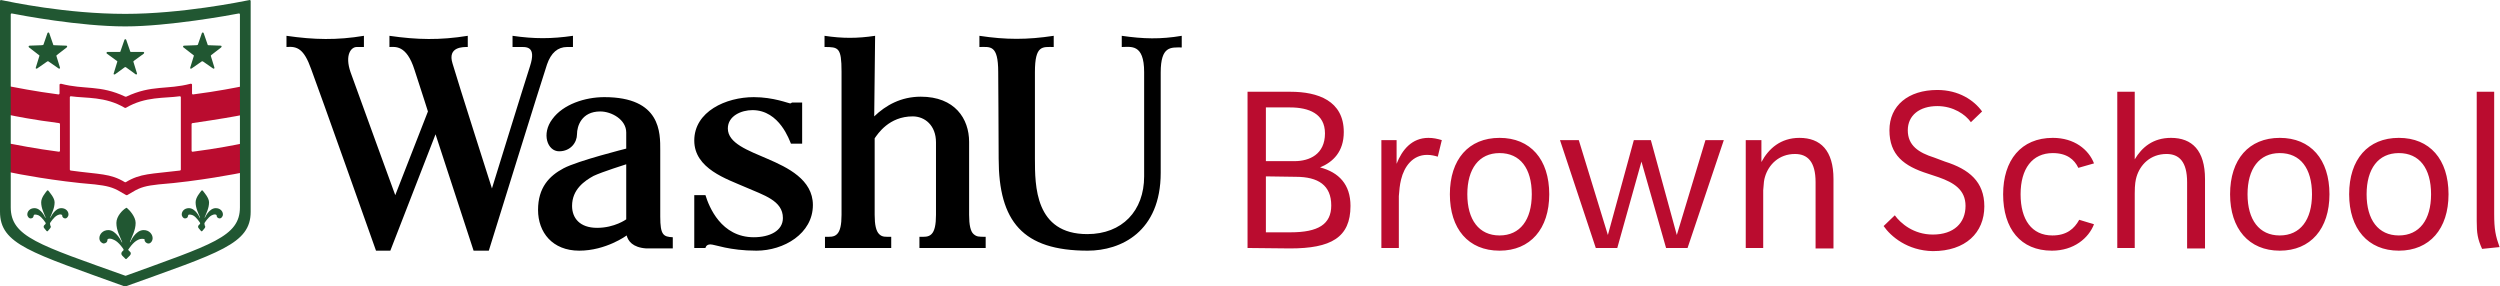
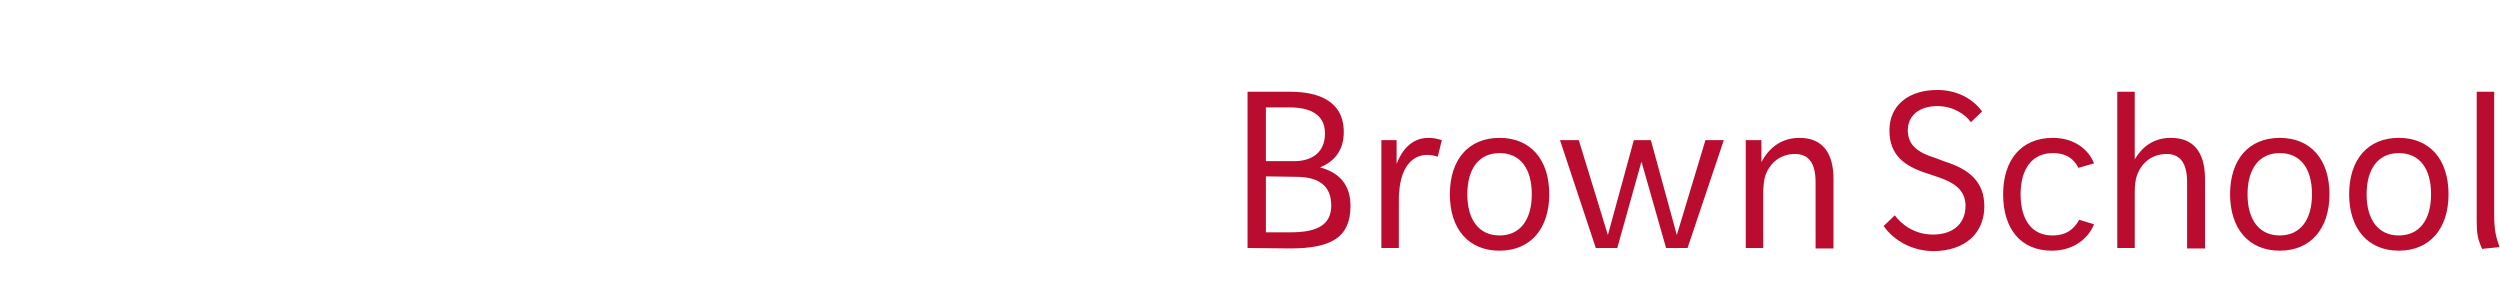
<svg xmlns="http://www.w3.org/2000/svg" version="1.1" id="Layer_1" x="0px" y="0px" viewBox="0 0 558.5 64" style="enable-background:new 0 0 558.5 64;" xml:space="preserve">
  <style type="text/css">
	.st0{fill:#BA0C2F;}
	.st1{fill:#215732;}
</style>
  <g>
    <g>
      <g>
-         <path class="st0" d="M53.9,32.1c-1,0.2-5.4,1.1-10.9,1.8c-0.1,0-0.2-0.1-0.2-0.2v-6c0-0.1,0.1-0.2,0.2-0.2     c5.6-0.8,10.1-1.6,11-1.8c0.1,0,0.2-0.1,0.2-0.2v-6c0-0.1-0.1-0.2-0.2-0.2c-1,0.2-5.4,1.1-10.9,1.8c-0.1,0-0.2-0.1-0.2-0.2v-2     c0-0.1-0.1-0.2-0.3-0.2c-5.3,1.4-8.7,0.2-14.4,2.9c-0.1,0-0.1,0-0.2,0c-5.7-2.7-9.1-1.5-14.4-2.9c-0.1,0-0.3,0.1-0.3,0.2v2     c0,0.1-0.1,0.2-0.2,0.2c-5.4-0.7-9.8-1.6-10.9-1.8c-0.1,0-0.2,0.1-0.2,0.2v6c0,0.1,0.1,0.2,0.2,0.2c0.9,0.2,5.4,1.1,11,1.8     c0.1,0,0.2,0.1,0.2,0.2v6c0,0.1-0.1,0.2-0.2,0.2c-5.4-0.7-9.8-1.6-10.9-1.8c-0.1,0-0.2,0.1-0.2,0.2v6c0,0.1,0.1,0.2,0.2,0.2     c1.3,0.3,10.1,2,18.9,2.7c2.6,0.3,4,0.6,5.8,1.7l1.2,0.7c0.1,0,0.1,0,0.2,0l1.2-0.7c1.8-1.1,3.1-1.4,5.8-1.7c9-0.7,18-2.5,19-2.7     c0.1,0,0.1-0.1,0.1-0.1v-6C54.1,32.1,54,32,53.9,32.1z M40.4,21.7v16.2c0,0.1-0.1,0.2-0.2,0.2c-6.5,0.8-8.8,0.6-12.1,2.6     c-0.1,0-0.1,0-0.2,0c-3.3-2-5.6-1.7-12.1-2.6c-0.1,0-0.2-0.1-0.2-0.2V21.7c0-0.1,0.1-0.2,0.2-0.2c3.5,0.5,7.7,0,12.1,2.6     c0.1,0,0.1,0,0.2,0c4.4-2.6,8.6-2.1,12.1-2.6C40.3,21.5,40.4,21.6,40.4,21.7z" />
-         <path class="st1" d="M26.9,11.5l0.9-2.6c0.1-0.2,0.3-0.2,0.4,0l0.9,2.6c0,0.1,0.1,0.1,0.2,0.1H32c0.2,0,0.3,0.2,0.1,0.4l-2.2,1.6     c-0.1,0.1-0.1,0.1-0.1,0.2l0.8,2.6c0.1,0.2-0.2,0.3-0.3,0.2L28.1,15c-0.1,0-0.2,0-0.2,0l-2.2,1.6c-0.2,0.1-0.4,0-0.3-0.2l0.8-2.6     c0-0.1,0-0.2-0.1-0.2L23.9,12c-0.2-0.1-0.1-0.4,0.1-0.4h2.7C26.8,11.6,26.9,11.6,26.9,11.5z M9.7,10l0.9-2.6     c0.1-0.2,0.3-0.2,0.4,0l0.9,2.6c0,0.1,0.1,0.1,0.2,0.1l2.7,0.1c0.2,0,0.3,0.2,0.1,0.4l-2.2,1.7c-0.1,0.1-0.1,0.1-0.1,0.2l0.8,2.6     c0.1,0.2-0.2,0.3-0.3,0.2l-2.3-1.6c-0.1,0-0.2,0-0.2,0l-2.3,1.6c-0.2,0.1-0.4,0-0.3-0.2l0.8-2.6c0-0.1,0-0.2-0.1-0.2l-2.2-1.7     c-0.2-0.1-0.1-0.4,0.1-0.4l2.7-0.1C9.6,10.1,9.6,10,9.7,10z M44.2,10l0.9-2.6c0.1-0.2,0.3-0.2,0.4,0l0.9,2.6     c0,0.1,0.1,0.1,0.2,0.1l2.7,0.1c0.2,0,0.3,0.2,0.1,0.4l-2.2,1.7c-0.1,0.1-0.1,0.1-0.1,0.2l0.8,2.6c0.1,0.2-0.2,0.3-0.3,0.2     l-2.3-1.6c-0.1,0-0.2,0-0.2,0l-2.3,1.6c-0.2,0.1-0.4,0-0.3-0.2l0.8-2.6c0-0.1,0-0.2-0.1-0.2L41,10.6c-0.2-0.1-0.1-0.4,0.1-0.4     l2.7-0.1C44.1,10.1,44.1,10,44.2,10z M26,49.8c0,1.7,0.8,3,1.3,4.3c0,0,0,0.1-0.1,0c0,0-1.2-2.7-3-2.7c-1.2,0-2,0.9-2,1.8     c0,0.7,0.5,1.1,0.9,1.2c0.5,0,0.9-0.3,0.9-0.8c0-0.1,0-0.1,0.1-0.2c0.2-0.1,0.6-0.2,1.4,0.2c1.1,0.5,2.1,2.1,2.1,2.1     c0,0.1,0,0.1,0,0.2l-0.3,0.3c-0.3,0.3-0.2,0.7,0,0.9l0.7,0.7c0.1,0.1,0.2,0.1,0.3,0l0.7-0.7c0.3-0.3,0.3-0.7,0-0.9l-0.3-0.3     c-0.1-0.1-0.1-0.1,0-0.2c0,0,1-1.6,2.1-2.1c0.8-0.4,1.2-0.2,1.4-0.2c0.1,0,0.1,0.1,0.1,0.2c0,0.4,0.4,0.8,0.9,0.8     c0.4,0,0.9-0.5,0.9-1.2c0-0.8-0.7-1.8-2-1.8c-1.9,0-3,2.7-3,2.7H29c0.5-1.3,1.3-2.7,1.3-4.3c0-1.4-1.4-2.9-1.9-3.3     c-0.1-0.1-0.2-0.1-0.3,0C27.4,46.9,26,48.3,26,49.8z M43.7,45.2c0,1.3,0.6,2.4,1,3.4c0,0,0,0.1-0.1,0c0,0-0.9-2.1-2.4-2.1     c-1,0-1.6,0.7-1.6,1.4c0,0.5,0.4,0.9,0.7,0.9c0.4,0,0.7-0.2,0.7-0.6c0-0.1,0.1-0.1,0.1-0.2c0.1-0.1,0.5-0.1,1,0.1     c0.8,0.4,1.6,1.7,1.6,1.7c0,0.1,0,0.1,0,0.2l-0.3,0.3c-0.2,0.2-0.2,0.5,0,0.7l0.5,0.6c0.1,0.1,0.2,0.1,0.3,0l0.5-0.6     c0.2-0.2,0.2-0.5,0-0.7V50c0,0-0.1-0.1,0-0.2c0,0,0.8-1.3,1.6-1.7c0.6-0.3,0.9-0.2,1-0.1c0.1,0,0.1,0.1,0.1,0.2     c0,0.3,0.3,0.6,0.7,0.6c0.3,0,0.7-0.4,0.7-0.9c0-0.7-0.6-1.4-1.6-1.4c-1.5,0-2.4,2.1-2.4,2.1h-0.1c0.4-1,1-2.1,1-3.4     c0-1-1.1-2.2-1.4-2.6c-0.1-0.1-0.2-0.1-0.3,0C44.7,43,43.7,44.1,43.7,45.2z M9.2,45.2c0,1.3,0.6,2.4,1,3.4c0,0,0,0.1-0.1,0     c0,0-0.9-2.1-2.4-2.1c-1,0-1.6,0.7-1.6,1.4c0,0.5,0.4,0.9,0.7,0.9c0.4,0,0.7-0.2,0.7-0.6c0-0.1,0.1-0.1,0.1-0.2     c0.1-0.1,0.5-0.1,1,0.1c0.8,0.4,1.6,1.7,1.6,1.7c0,0.1,0,0.1,0,0.2l-0.3,0.3c-0.2,0.2-0.2,0.5,0,0.7l0.5,0.6     c0.1,0.1,0.2,0.1,0.3,0l0.5-0.6c0.2-0.2,0.2-0.5,0-0.7V50c0,0-0.1-0.1,0-0.2c0,0,0.8-1.3,1.6-1.7c0.6-0.3,0.9-0.2,1-0.1     c0.1,0,0.1,0.1,0.1,0.2c0,0.3,0.3,0.6,0.7,0.6c0.3,0,0.7-0.4,0.7-0.9c0-0.7-0.6-1.4-1.6-1.4c-1.5,0-2.4,2.1-2.4,2.1h-0.1     c0.4-1,1-2.1,1-3.4c0-1-1.1-2.2-1.4-2.6c-0.1-0.1-0.2-0.1-0.3,0C10.2,43,9.2,44.1,9.2,45.2z M56,0.2C56,0.1,55.9,0,55.8,0     c-2,0.4-15.3,3.1-27.8,3.1C14.7,3.1,2.2,0.4,0.2,0C0.1,0,0,0.1,0,0.2c0,3.4,0,40.2,0,47.1c0,7.3,6.9,9.1,27.9,16.7H28     c21.1-7.6,28-9.5,28-16.7V0.2z M53.6,46.3c0,6.6-6.3,8.3-25.5,15.3H28C8.7,54.7,2.4,52.9,2.4,46.3V3.2C2.4,3.1,2.5,3,2.6,3     c2,0.4,15.2,2.9,25.4,2.9c9.6,0,23.4-2.5,25.4-2.9c0.1,0,0.2,0.1,0.2,0.2C53.6,3.2,53.6,46.3,53.6,46.3z" />
-       </g>
-       <path d="M147.5,48.4c0-3.6,0-13,0-14.8c0-3.9,0.2-11.9-12.5-11.9c-4.3,0-9.2,1.6-11.6,4.9c-2.5,3.3-1.1,7.2,1.5,7.2s4-2,4-3.8    s1-5.1,5.2-5.1c2.5,0,5.8,1.8,5.8,4.7c0,0.6,0,3.6,0,3.6s-10.8,2.7-14,4.4s-5.7,4.3-5.7,9.3s3.2,9.1,9.2,9.1s10.6-3.4,10.6-3.4    c0.3,1.2,1.3,2.7,4.4,2.9h5.9V53C148.2,52.9,147.5,52.5,147.5,48.4z M139.9,49c0,0-2.6,1.9-6.5,1.9s-5.6-2.2-5.6-4.9    c0-3.7,2.8-5.6,4.8-6.7c1.9-0.9,7.3-2.6,7.3-2.6V49z M181.6,45.8c0,6.4-6.5,10.2-12.6,10.2s-9.3-1.4-10.3-1.4s-1.1,0.8-1.1,0.8    h-2.5V43.6h2.5c0.8,2.6,3.5,9.4,10.8,9.4c3.5,0,6.5-1.4,6.5-4.3c0-3.9-4.3-5.1-8.4-6.9s-11.4-4.1-11.4-10.4    c0-6.5,7.1-9.7,13.3-9.7c4.4,0,7.8,1.4,8.1,1.4s0.4-0.2,0.4-0.2h2.3v9.2h-2.5c-0.3-0.6-2.5-7.5-8.6-7.5c-2.5,0-5.5,1.3-5.5,4.1    c0,3.3,4.5,4.9,8.9,6.8S181.6,40.1,181.6,45.8z M128,8c-4.8,0.7-8.7,0.7-13.5,0v2.5h1.6c1.4,0,3.8-0.3,2.3,4.3    c-1.3,4-8.5,27.3-8.5,27.3s-7.7-24.1-8.8-27.9c-1.2-3.8,2.4-3.7,3.4-3.7V8C98.3,9,93.2,8.9,87,8v2.5c1.2,0,3.8-0.6,5.6,5.1    c1.9,5.8,3,9.3,3,9.3l-7.3,18.7c0,0-8.5-23.3-10-27.5c-1.3-3.8,0.1-5.6,1.4-5.6c0.4,0,1.6,0,1.6,0V8c-6,1-11.1,0.9-17.3,0v2.5    c2.4-0.2,3.9,0.4,5.5,4.9C71.2,19.9,84,56,84,56h3.2l10.1-26l8.5,26h3.4c0,0,12.1-39,13-41.6s2.4-3.9,4.5-3.9h1.3V8z M195.3,26    c2.6-2.5,6-4.4,10.4-4.4c7.6,0,10.8,4.9,10.8,10.1c0,7.1,0,16.3,0,16.3l0,0c0,2.2,0.3,3.7,1,4.3s1.1,0.6,2.7,0.6v2.5h-14.8v-2.5    c1.1,0,2,0.1,2.7-0.6c0.7-0.7,1-2.1,1-4.3c0,0,0-11.9,0-16.2c0-3.8-2.5-5.8-5.2-5.8c-5.3,0-7.8,3.9-8.5,4.9V48    c0,2.2,0.3,3.6,1,4.3s1.4,0.6,2.7,0.6v2.5h-14.8v-2.5c1.1,0,2,0.1,2.7-0.6c0.7-0.7,1-2.1,1-4.3V16c0-5.4-0.7-5.5-3.8-5.5V8    c4,0.6,7.3,0.6,11.3,0L195.3,26z M264,8c-4.7,0.8-8.6,0.7-13.4,0v2.5c2,0,5-0.8,5,5.6c0,1.3,0,23.3,0,23.3    c0,7.7-4.9,12.9-12.7,12.9c-11.7,0-11.7-10.8-11.7-16.9s0-19,0-19.3c0-6.1,1.7-5.6,4.2-5.6V8c-5.9,0.9-10.7,0.9-16.6,0v2.5    c2.4,0,4.2-0.6,4.2,5.6c0,0.3,0.1,14.6,0.1,19.3c0,14.1,5.4,20.6,19.9,20.6c7.4,0,16.3-4.2,16.3-17.4c0-2.4,0-16.4,0-22.4    s2.3-5.6,4.7-5.6V8z" />
+         </g>
    </g>
    <path class="st0" d="M278.7,55.4V20.5h9.6c6.1,0,11.9,2,11.9,9c0,4.4-2.4,6.7-5.3,7.9c4.2,1.1,6.8,3.8,6.8,8.6   c0,7.1-4.4,9.5-13.5,9.5L278.7,55.4L278.7,55.4z M282.8,24v12h6.4c3.3,0,6.8-1.5,6.8-6.2c0-4.4-3.6-5.8-7.8-5.8H282.8z M282.8,39.4   v12.5h5.5c6.2,0,9.1-1.8,9.1-6c0-4.5-2.9-6.4-7.9-6.4L282.8,39.4L282.8,39.4z M308.6,55.4V31.3h3.4v5.3c1.2-3.1,3.4-5.8,7.1-5.8   c1.1,0,2,0.2,3,0.5l-0.9,3.7c-0.7-0.2-1.4-0.4-2.4-0.4c-3.2,0-5.1,2.6-5.8,5.5c-0.3,1.2-0.4,2.4-0.5,3.7v11.6H308.6z M323.9,43.4   c0-7.8,4.2-12.6,11.1-12.6s11.1,4.8,11.1,12.6c0,7.7-4.2,12.6-11.1,12.6C328,56,323.9,51.1,323.9,43.4z M342.2,43.4   c0-5.8-2.6-9.2-7.2-9.2s-7.2,3.5-7.2,9.2s2.6,9.2,7.2,9.2C339.6,52.6,342.2,49.1,342.2,43.4z M348.5,31.3h4.2l6.5,21.2l5.8-21.2   h3.8l5.8,21.2l6.4-21.2h4.1L377,55.4h-4.8l-5.5-19.3l-5.4,19.3h-4.8L348.5,31.3z M390,55.4V31.3h3.5v4.9c1.6-3,4.3-5.4,8.5-5.4   c4.7,0,7.6,2.8,7.6,9.2v15.5h-4V40.7c0-4.6-1.8-6.3-4.6-6.3c-3.6,0-5.9,2.4-6.7,5.1c-0.2,0.6-0.3,1.4-0.4,3v12.9H390z M420.8,50.5   l2.5-2.4c1.3,1.8,4.2,4.3,8.5,4.3c4.7,0,7.3-2.6,7.3-6.4c0-3.6-2.6-5.2-6-6.4l-2.4-0.8c-5.4-1.7-8.6-4.2-8.6-9.7s4.2-9,10.7-9   c4.8,0,8.2,2.3,10,4.8l-2.5,2.4c-1.2-1.7-3.9-3.6-7.5-3.6c-4,0-6.6,2.1-6.6,5.4c0,3.4,2.4,5,5.9,6.1l2.4,0.9   c5.4,1.7,8.8,4.5,8.8,10c0,5.9-4.2,10-11.5,10C426.1,56,422.4,52.8,420.8,50.5z M447.5,43.4c0-7.6,4-12.6,11.1-12.6   c4.8,0,8,2.6,9.2,5.7l-3.5,1c-0.9-1.9-2.6-3.3-5.7-3.3c-4.6,0-7.2,3.5-7.2,9.2s2.5,9.2,7.1,9.2c3.2,0,4.9-1.5,6-3.5l3.3,1   c-1.2,3.1-4.5,5.9-9.4,5.9C451.4,56,447.5,51.1,447.5,43.4z M473,55.4V20.5h3.9v15.1c1.6-2.7,4.1-4.8,8.1-4.8   c4.7,0,7.6,2.8,7.6,9.2v15.5h-4V40.7c0-4.6-1.8-6.3-4.6-6.3c-3.6,0-5.9,2.4-6.7,5.1c-0.2,0.7-0.4,1.6-0.4,3.7v12.2H473z    M498.2,43.4c0-7.8,4.2-12.6,11.1-12.6s11.1,4.8,11.1,12.6c0,7.7-4.2,12.6-11.1,12.6C502.4,56,498.2,51.1,498.2,43.4z M516.5,43.4   c0-5.8-2.6-9.2-7.2-9.2c-4.6,0-7.2,3.5-7.2,9.2s2.6,9.2,7.2,9.2C513.9,52.6,516.5,49.1,516.5,43.4z M524.8,43.4   c0-7.8,4.2-12.6,11.1-12.6c6.9,0,11.1,4.8,11.1,12.6c0,7.7-4.2,12.6-11.1,12.6S524.8,51.1,524.8,43.4z M543.1,43.4   c0-5.8-2.6-9.2-7.2-9.2c-4.6,0-7.2,3.5-7.2,9.2s2.6,9.2,7.2,9.2C540.5,52.6,543.1,49.1,543.1,43.4z M554.5,55.6   c-1-2.2-1.2-3.5-1.2-6.2V20.5h3.9v27.3c0,3.4,0.3,4.9,1.2,7.4L554.5,55.6z" />
  </g>
</svg>